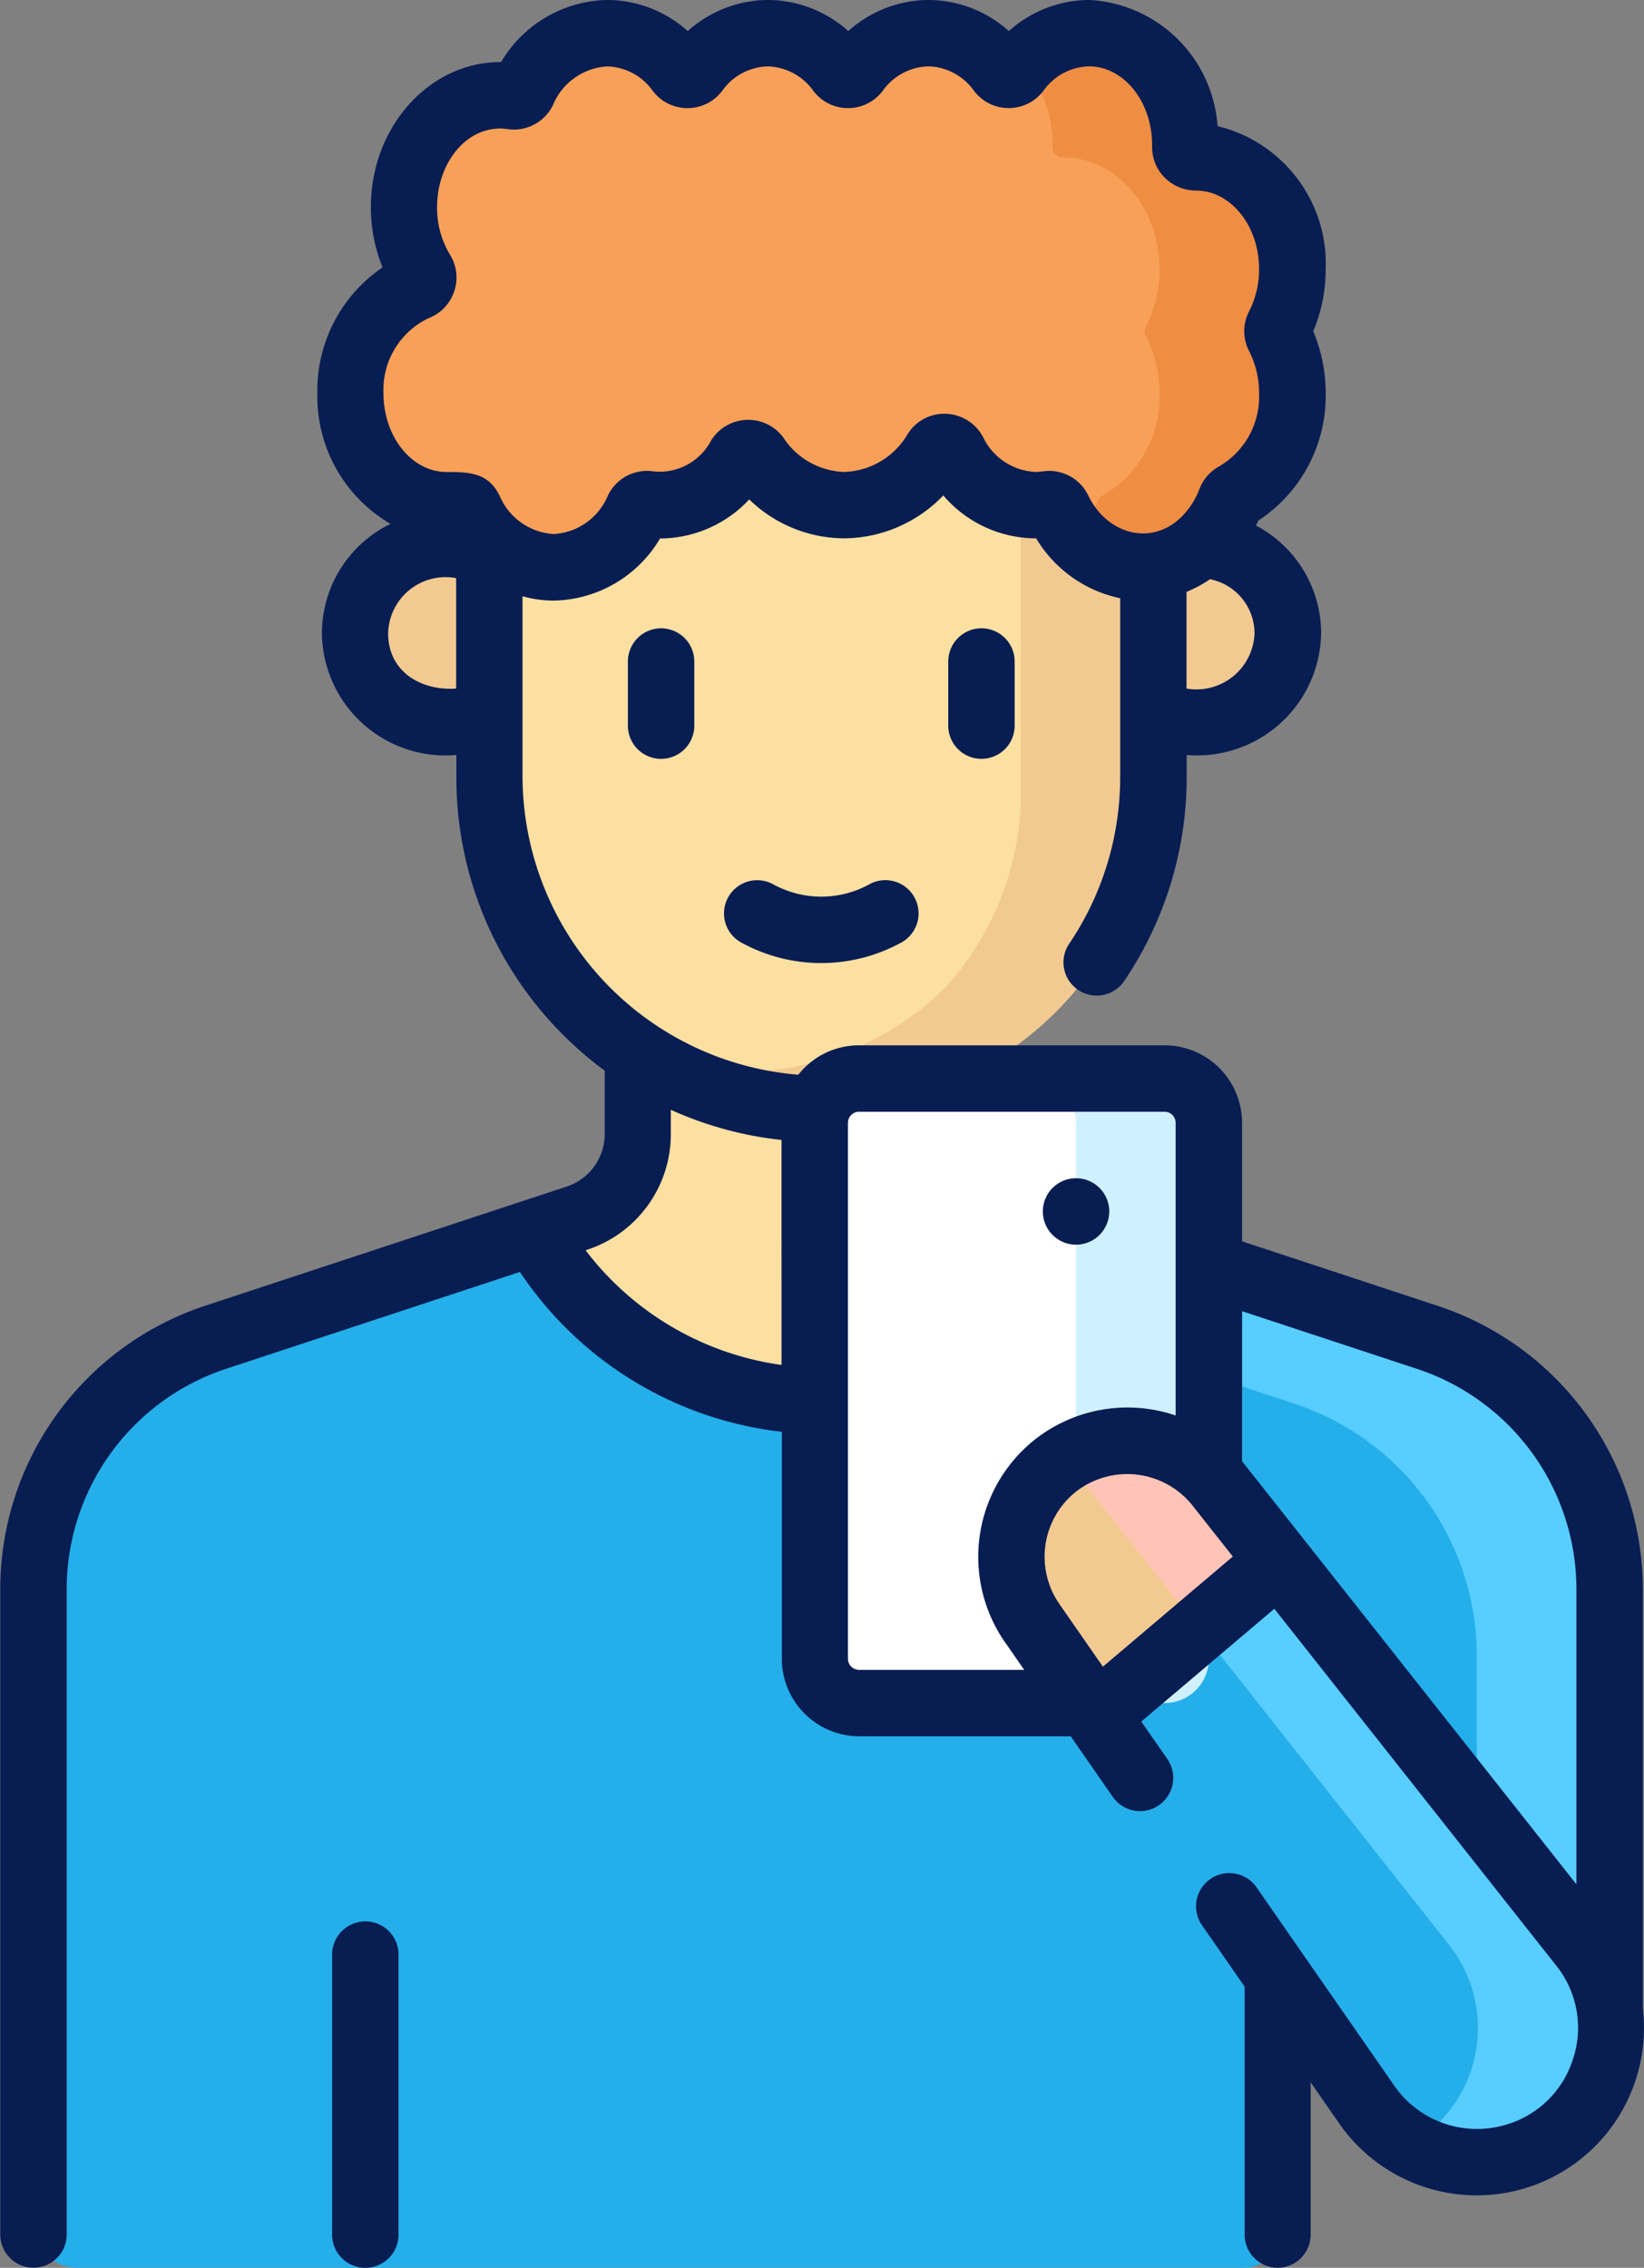
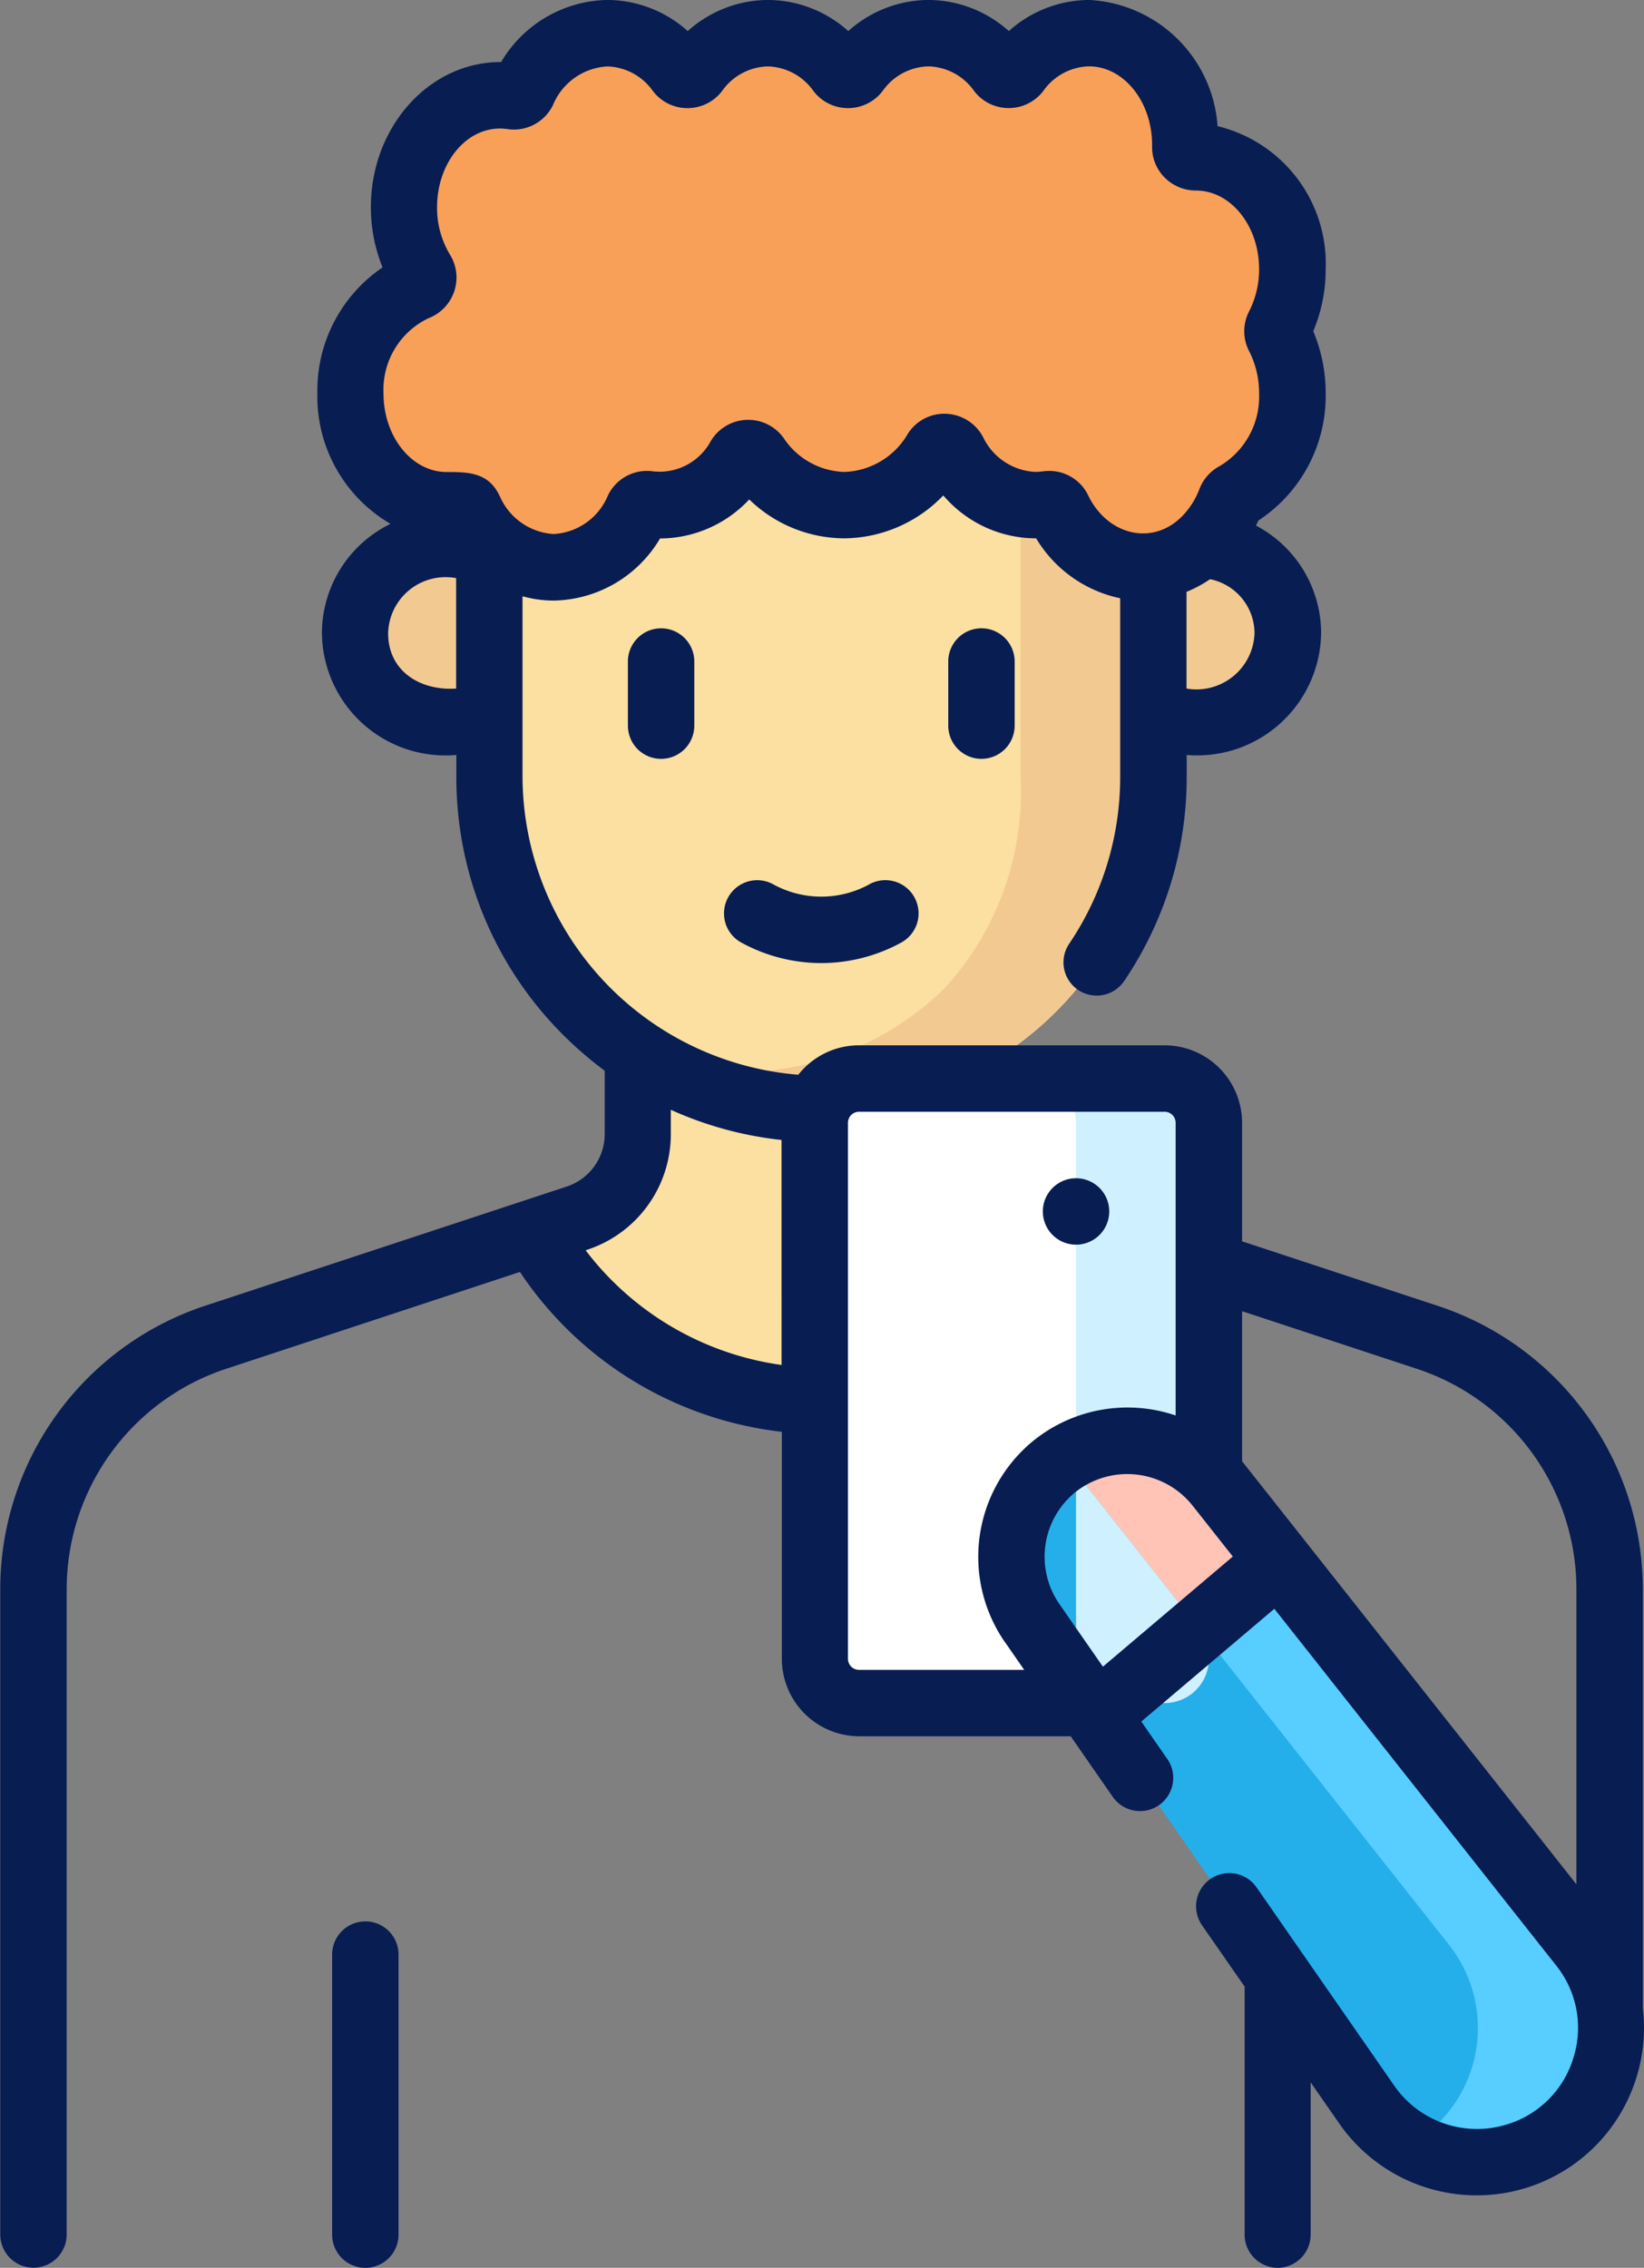
<svg xmlns="http://www.w3.org/2000/svg" width="76.304" height="105.23" viewBox="0 0 76.304 105.23">
  <rect x="0" y="0" width="76.304" height="105.23" fill="#808080" stroke="none" />
  <g id="Group_14" data-name="Group 14" transform="translate(-314.82 -2062)">
    <path id="Path_63255" data-name="Path 63255" d="M-10.887-41.841h-2.135v-8.207h2.135a4.1,4.1,0,0,1,4.1,4.1,4.1,4.1,0,0,1-4.1,4.1" transform="translate(381.369 2137.335)" fill="#f2ca91" />
    <path id="Path_63256" data-name="Path 63256" d="M-20.919-41.841h2.135v-8.207h-2.135a4.1,4.1,0,0,0-4.1,4.1,4.1,4.1,0,0,0,4.1,4.1" transform="translate(356.314 2137.335)" fill="#f2ca91" />
-     <path id="Path_63257" data-name="Path 63257" d="M0-323.247v-29.412a12.331,12.331,0,0,1,8.471-11.712l16.76-5.525a4.11,4.11,0,0,0,2.824-3.9v-12.852H45.113V-373.8a4.111,4.111,0,0,0,2.824,3.9l16.76,5.525a12.331,12.331,0,0,1,8.471,11.712v19.387L57.753-338.81v16.076a1.541,1.541,0,0,1-1.541,1.541H2.055A2.055,2.055,0,0,1,0-323.247" transform="translate(316.361 2488.422)" fill="#24afea" />
-     <path id="Path_63258" data-name="Path 63258" d="M-131.275-113.6l-16.76-5.525a4.11,4.11,0,0,1-2.824-3.9v-12.852l-6.166,3.083v12.852a4.111,4.111,0,0,0,2.824,3.9l16.76,5.525A12.331,12.331,0,0,1-128.97-98.8v14.089L-122.8-82.5v-19.387a12.331,12.331,0,0,0-8.471-11.712" transform="translate(512.333 2237.647)" fill="#58cdff" />
    <path id="Path_63260" data-name="Path 63260" d="M0-88.748a15.258,15.258,0,0,0,13.329,7.827,15.258,15.258,0,0,0,13.329-7.827L24.682-89.4a4.111,4.111,0,0,1-2.824-3.9v-12.852H4.8V-93.3a4.111,4.111,0,0,1-2.824,3.9Z" transform="translate(339.616 2207.926)" fill="#fce0a2" />
    <path id="Path_63261" data-name="Path 63261" d="M0-31.434v13.948A15.411,15.411,0,0,0,15.409-2.072,15.411,15.411,0,0,0,30.817-17.486V-31.434L26.362-35.9a5.8,5.8,0,0,0-4.1-1.7H8.567a5.8,5.8,0,0,0-4.1,1.7Z" transform="translate(337.53 2115.528)" fill="#fce0a2" />
    <path id="Path_63262" data-name="Path 63262" d="M-99.294-8.676a5.8,5.8,0,0,0-4.1-1.7h-6.166a5.8,5.8,0,0,1,4.1,1.7L-101-4.212V9.736a13.471,13.471,0,0,1-3.526,9.813,13.569,13.569,0,0,1-14.24,3.03,15.974,15.974,0,0,0,6.959,2.493,14.927,14.927,0,0,0,1.564.079A15.411,15.411,0,0,0-94.839,9.736V-4.212Z" transform="translate(463.186 2088.306)" fill="#f2ca91" />
    <path id="Path_63263" data-name="Path 63263" d="M-82.777-147.74H-96.958a2.055,2.055,0,0,1-2.055-2.055v-24.869a2.055,2.055,0,0,1,2.055-2.055h14.181a2.055,2.055,0,0,1,2.055,2.055V-149.8a2.055,2.055,0,0,1-2.055,2.055" transform="translate(451.65 2288.765)" fill="#fff" />
    <path id="Path_63265" data-name="Path 63265" d="M-10.247-6.065A5.385,5.385,0,0,0-11.294,1.2L4.234,23.551a6.222,6.222,0,1,0,9.992-7.409L-2.645-5.208a5.386,5.386,0,0,0-7.6-.857" transform="translate(374.016 2136.103)" fill="#24afea" />
    <path id="Path_63264" data-name="Path 63264" d="M-31.434,0H-37.6a2.055,2.055,0,0,1,2.055,2.055V26.924A2.055,2.055,0,0,1-37.6,28.979h6.166a2.055,2.055,0,0,0,2.055-2.055V2.055A2.055,2.055,0,0,0-31.434,0" transform="translate(400.307 2112.046)" fill="#cff0ff" />
    <path id="Path_63266" data-name="Path 63266" d="M-123.266-119.279l-16.871-21.351a5.385,5.385,0,0,0-7.307-1.076,5.389,5.389,0,0,1,1.141,1.076l16.871,21.351a6.226,6.226,0,0,1-1.794,9.262,6.218,6.218,0,0,0,4.842.564,6.223,6.223,0,0,0,3.118-9.825" transform="translate(511.507 2271.524)" fill="#58cdff" />
-     <path id="Path_63267" data-name="Path 63267" d="M-49-10.434a5.386,5.386,0,0,0-7.6-.857A5.386,5.386,0,0,0-57.65-4.022L-54.637.315-54.563.2-46.2-6.887Z" transform="translate(420.372 2141.329)" fill="#f2ca91" />
    <path id="Path_63268" data-name="Path 63268" d="M-36.061-9.03a5.382,5.382,0,0,0-3.98-1.771,5.363,5.363,0,0,0-3.094.969,5.379,5.379,0,0,1,1.141,1.076l5.276,6.676,3.693-3.129c-.3-.378-2.735-3.491-3.037-3.822" transform="translate(407.198 2139.65)" fill="#ffc4b6" />
    <path id="Path_63269" data-name="Path 63269" d="M-222.878-55.826c0-2.865-2-5.187-4.471-5.187h-.006a.484.484,0,0,1-.492-.489c0-.029,0-.058,0-.087,0-2.865-2-5.187-4.471-5.187a4.221,4.221,0,0,0-3.339,1.738.485.485,0,0,1-.387.193.485.485,0,0,1-.387-.193,4.22,4.22,0,0,0-3.339-1.738,4.22,4.22,0,0,0-3.339,1.738.485.485,0,0,1-.387.193.485.485,0,0,1-.387-.193,4.221,4.221,0,0,0-3.339-1.738,4.221,4.221,0,0,0-3.339,1.738.485.485,0,0,1-.387.193.485.485,0,0,1-.387-.193,4.221,4.221,0,0,0-3.339-1.738,4.416,4.416,0,0,0-3.905,2.661.476.476,0,0,1-.5.261,3.91,3.91,0,0,0-.562-.041c-2.469,0-4.471,2.322-4.471,5.187a5.736,5.736,0,0,0,.834,3.015.481.481,0,0,1-.245.7,5.175,5.175,0,0,0-3.073,4.927c0,2.865,2,5.187,4.471,5.187a3.879,3.879,0,0,0,.562-.041.477.477,0,0,1,.5.261,4.416,4.416,0,0,0,3.905,2.661,4.416,4.416,0,0,0,3.905-2.661.477.477,0,0,1,.5-.261,3.879,3.879,0,0,0,.562.041,4.317,4.317,0,0,0,3.643-2.18.483.483,0,0,1,.81-.032,5.028,5.028,0,0,0,4.066,2.213,5.085,5.085,0,0,0,4.245-2.477.48.48,0,0,1,.83.035,4.37,4.37,0,0,0,3.793,2.441,3.88,3.88,0,0,0,.562-.041.477.477,0,0,1,.5.261,4.416,4.416,0,0,0,3.905,2.661,4.5,4.5,0,0,0,4.084-3.077.5.5,0,0,1,.235-.262,5.28,5.28,0,0,0,2.636-4.73,5.8,5.8,0,0,0-.637-2.669.463.463,0,0,1,0-.424,5.8,5.8,0,0,0,.637-2.669" transform="translate(597.682 2130.318)" fill="#f9a058" />
-     <path id="Path_63270" data-name="Path 63270" d="M-60.586-69.436a5.8,5.8,0,0,0,.637-2.669c0-2.865-2-5.187-4.471-5.187h-.006a.484.484,0,0,1-.492-.489c0-.029,0-.058,0-.087,0-2.865-2-5.187-4.471-5.187a4.152,4.152,0,0,0-3.082,1.433,5.594,5.594,0,0,1,1.388,3.754c0,.029,0,.058,0,.087a.484.484,0,0,0,.492.489h.006c2.469,0,4.471,2.322,4.471,5.187a5.8,5.8,0,0,1-.637,2.669.464.464,0,0,0,0,.424,5.8,5.8,0,0,1,.637,2.67,5.279,5.279,0,0,1-2.636,4.729.5.5,0,0,0-.235.263,5.261,5.261,0,0,1-1,1.641A4.151,4.151,0,0,0-66.9-58.273,4.5,4.5,0,0,0-62.82-61.35a.5.5,0,0,1,.235-.263,5.279,5.279,0,0,0,2.636-4.729,5.8,5.8,0,0,0-.637-2.67.464.464,0,0,1,0-.424" transform="translate(434.753 2146.597)" fill="#ef8d43" />
    <path id="Path_63271" data-name="Path 63271" d="M-224.379-156.485v2.975a1.541,1.541,0,0,0,1.541,1.541,1.541,1.541,0,0,0,1.541-1.541v-2.975a1.541,1.541,0,0,0-1.541-1.541,1.541,1.541,0,0,0-1.541,1.541m-3.661,10.338a4.657,4.657,0,0,1-2.281.573,4.657,4.657,0,0,1-2.183-.573,1.541,1.541,0,0,0-2.093.609,1.541,1.541,0,0,0,.609,2.093,7.748,7.748,0,0,0,3.635.953h.082a7.742,7.742,0,0,0,3.714-.954,1.541,1.541,0,0,0,.61-2.093,1.541,1.541,0,0,0-2.093-.61m32.816,46.405c-.059-.078-15.452-19.553-15.517-19.63v-6.965l8.106,2.672a10.772,10.772,0,0,1,7.411,10.249Zm-21.977-10.1-2.023-2.911a3.857,3.857,0,0,1,.747-5.189,3.873,3.873,0,0,1,5.426.612l1.88,2.378Zm-4.554-1.152.9,1.3h-7.665a.514.514,0,0,1-.514-.514v-24.869a.514.514,0,0,1,.514-.514h14.181a.514.514,0,0,1,.514.514V-121.5a6.954,6.954,0,0,0-6.585,1.158,6.95,6.95,0,0,0-1.346,9.35m-10.361-12.852a13.814,13.814,0,0,1-9.094-5.321l.072-.024a5.642,5.642,0,0,0,3.883-5.369v-1.126a16.808,16.808,0,0,0,5.138,1.4Zm-13.093-40.342c-.514-1.067-1.414-1.092-2.451-1.092-1.615,0-2.93-1.635-2.93-3.646a3.676,3.676,0,0,1,2.081-3.487,2.026,2.026,0,0,0,1.2-1.246,2.01,2.01,0,0,0-.195-1.706,4.189,4.189,0,0,1-.6-2.206c0-2.128,1.472-3.879,3.269-3.621a2.012,2.012,0,0,0,2.112-1.118,2.9,2.9,0,0,1,2.516-1.789,2.672,2.672,0,0,1,2.116,1.135,2.016,2.016,0,0,0,1.61.8,2.016,2.016,0,0,0,1.609-.8,2.672,2.672,0,0,1,2.116-1.136,2.672,2.672,0,0,1,2.116,1.135,2.016,2.016,0,0,0,1.61.8h0a2.016,2.016,0,0,0,1.61-.8A2.671,2.671,0,0,1-225.3-184.1a2.671,2.671,0,0,1,2.116,1.135,2.016,2.016,0,0,0,1.61.8h0a2.016,2.016,0,0,0,1.61-.8,2.672,2.672,0,0,1,2.116-1.136c1.615,0,2.93,1.635,2.93,3.646v.063a2,2,0,0,0,.581,1.449,2.052,2.052,0,0,0,1.455.605h0c1.615,0,2.93,1.635,2.93,3.646a4.272,4.272,0,0,1-.464,1.96,2,2,0,0,0,0,1.843,4.273,4.273,0,0,1,.464,1.96,3.748,3.748,0,0,1-1.808,3.363,2.039,2.039,0,0,0-.96,1.076,3.648,3.648,0,0,1-.834,1.295c-1.391,1.37-3.454.82-4.328-.995a2.007,2.007,0,0,0-1.815-1.139c-.211,0-.426.046-.637.046a2.837,2.837,0,0,1-2.436-1.631,2.037,2.037,0,0,0-1.708-1.066,2,2,0,0,0-1.778.93,3.537,3.537,0,0,1-2.947,1.768,3.5,3.5,0,0,1-2.814-1.57,2.022,2.022,0,0,0-1.718-.846,2.028,2.028,0,0,0-1.658.97,2.7,2.7,0,0,1-2.67,1.421,2.01,2.01,0,0,0-2.112,1.118,2.9,2.9,0,0,1-2.516,1.789,2.912,2.912,0,0,1-2.516-1.789m-2.013,8.959c-1.644.112-3.156-.792-3.156-2.562a2.667,2.667,0,0,1,3.156-2.562Zm33.9,0v-4.487a5.761,5.761,0,0,0,1.092-.587,2.566,2.566,0,0,1,2.064,2.513,2.7,2.7,0,0,1-3.156,2.562M-192.142-94c0-.009,0-.017,0-.026v-19.387a13.85,13.85,0,0,0-9.528-13.177l-9.072-2.991v-5.495a3.6,3.6,0,0,0-3.6-3.6h-14.181a3.589,3.589,0,0,0-2.816,1.365,13.923,13.923,0,0,1-12.8-13.828v-8.373a5.429,5.429,0,0,0,1.447.2,5.847,5.847,0,0,0,4.936-2.882h.032a5.685,5.685,0,0,0,4.107-1.811A6.373,6.373,0,0,0-229.2-162.2a6.45,6.45,0,0,0,4.591-1.991,5.666,5.666,0,0,0,4.277,1.991h.032a5.976,5.976,0,0,0,3.9,2.78v8.278a13.8,13.8,0,0,1-2.367,7.755,1.541,1.541,0,0,0,.415,2.14,1.542,1.542,0,0,0,2.14-.414,16.875,16.875,0,0,0,2.9-9.481v-1.006a5.757,5.757,0,0,0,6.239-5.645,5.65,5.65,0,0,0-3.025-5c.039-.078.079-.155.115-.235a6.916,6.916,0,0,0,3.122-5.9,7.429,7.429,0,0,0-.577-2.882,7.426,7.426,0,0,0,.577-2.881,6.563,6.563,0,0,0-5.018-6.635,6.3,6.3,0,0,0-5.962-5.856,5.619,5.619,0,0,0-3.726,1.444,5.619,5.619,0,0,0-3.726-1.444,5.619,5.619,0,0,0-3.726,1.444,5.619,5.619,0,0,0-3.726-1.444,5.619,5.619,0,0,0-3.726,1.444,5.619,5.619,0,0,0-3.726-1.444,5.847,5.847,0,0,0-4.936,2.882h-.032c-3.315,0-6.012,3.018-6.012,6.728a7.389,7.389,0,0,0,.543,2.8,6.9,6.9,0,0,0-3.027,5.844,6.842,6.842,0,0,0,3.395,6.056,5.652,5.652,0,0,0-3.183,5.079,5.735,5.735,0,0,0,6.239,5.645v1.006a16.856,16.856,0,0,0,4.893,11.918,17.163,17.163,0,0,0,1.992,1.726v2.936a2.565,2.565,0,0,1-1.765,2.441l-16.761,5.524a13.85,13.85,0,0,0-9.528,13.177v29.924a1.541,1.541,0,0,0,1.542,1.541,1.541,1.541,0,0,0,1.541-1.541v-29.924a10.773,10.773,0,0,1,7.411-10.249l13.626-4.491a16.9,16.9,0,0,0,12.156,7.418v10.528a3.6,3.6,0,0,0,3.6,3.6h9.807l1.952,2.81a1.541,1.541,0,0,0,2.145.386,1.541,1.541,0,0,0,.386-2.145l-1.206-1.735,6.175-5.232,13.08,16.552a4.615,4.615,0,0,1,.789,4.319,4.615,4.615,0,0,1-3.134,3.073,4.673,4.673,0,0,1-5.172-1.818l-6.389-9.2a1.541,1.541,0,0,0-2.145-.386,1.541,1.541,0,0,0-.386,2.145l1.978,2.847v11.5A1.541,1.541,0,0,0-209.1-81.95a1.541,1.541,0,0,0,1.541-1.541v-7.065l1.328,1.911a7.772,7.772,0,0,0,8.577,3.015,7.755,7.755,0,0,0,5.2-5.1A7.763,7.763,0,0,0-192.142-94m-59.293-4.024a1.542,1.542,0,0,0-1.541,1.541v12.993a1.541,1.541,0,0,0,1.541,1.541,1.541,1.541,0,0,0,1.541-1.541V-96.485a1.541,1.541,0,0,0-1.541-1.541m32.987-31.4a1.541,1.541,0,0,0,1.541-1.541,1.541,1.541,0,0,0-1.541-1.541,1.541,1.541,0,0,0-1.541,1.541,1.541,1.541,0,0,0,1.541,1.541m-20.8-27.058v2.975a1.541,1.541,0,0,0,1.541,1.541,1.541,1.541,0,0,0,1.541-1.541v-2.975a1.541,1.541,0,0,0-1.541-1.541,1.541,1.541,0,0,0-1.541,1.541" transform="translate(583.211 2249.18)" fill="#081d52" />
  </g>
</svg>